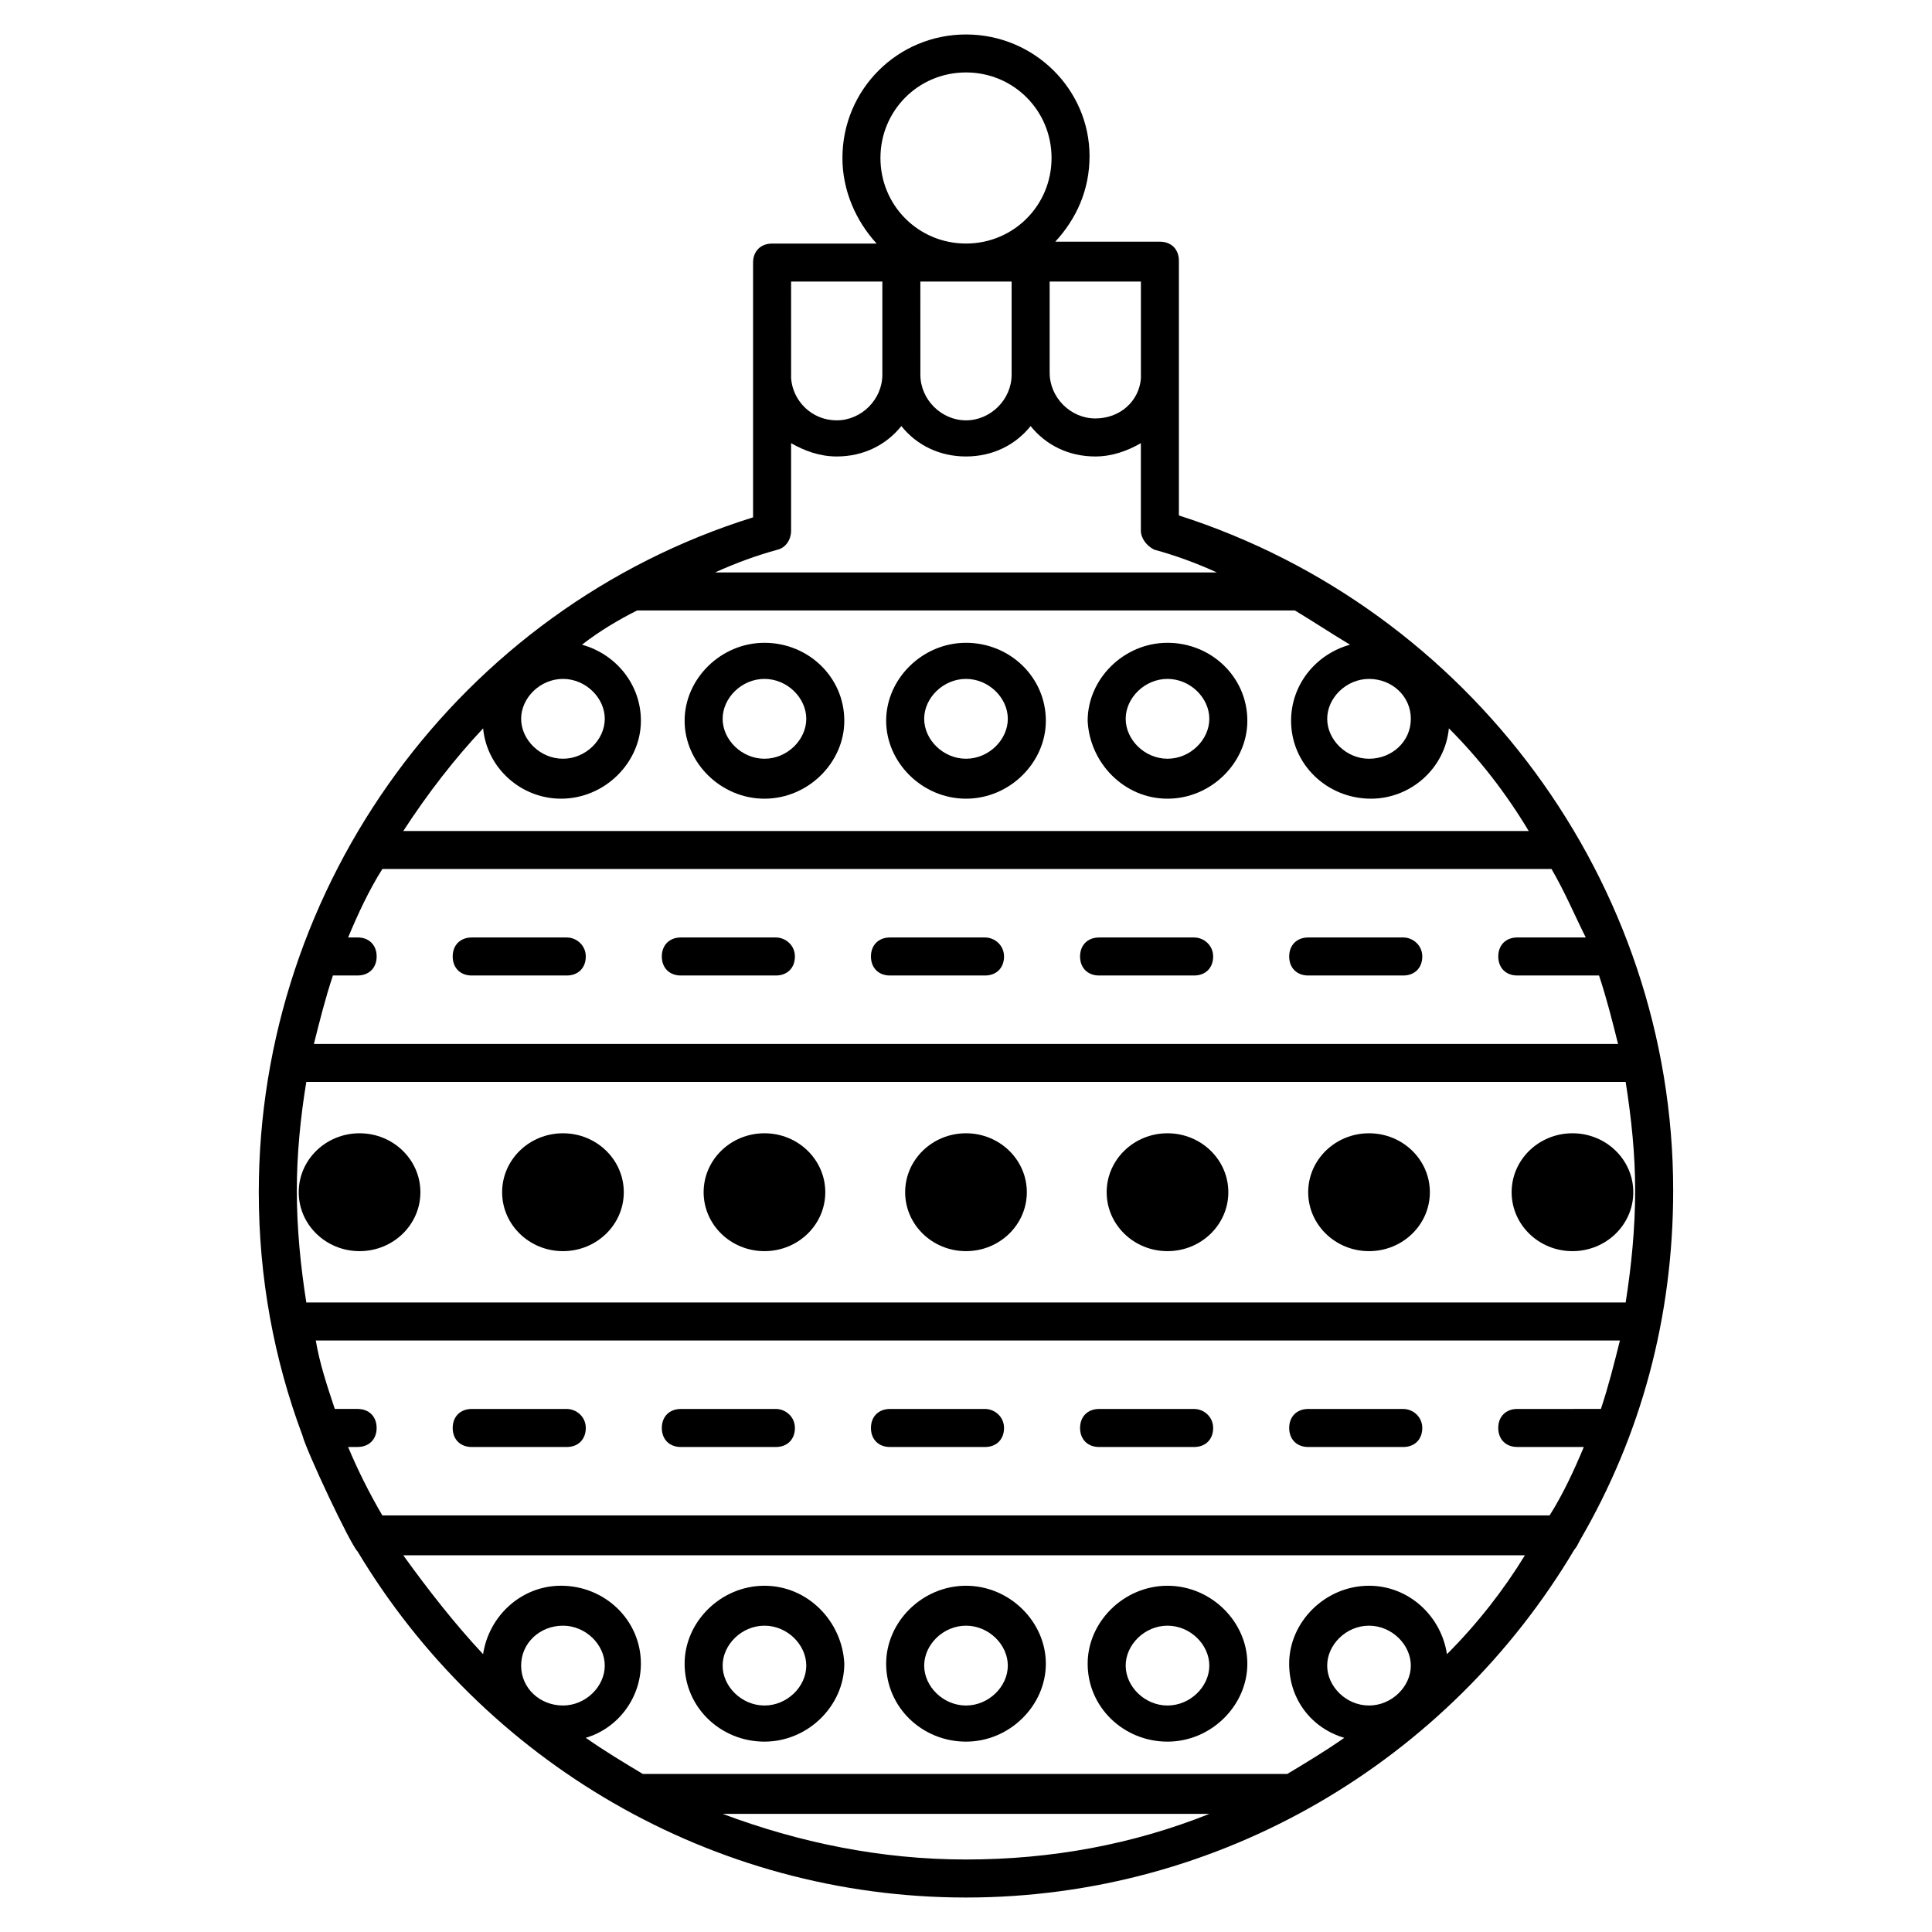
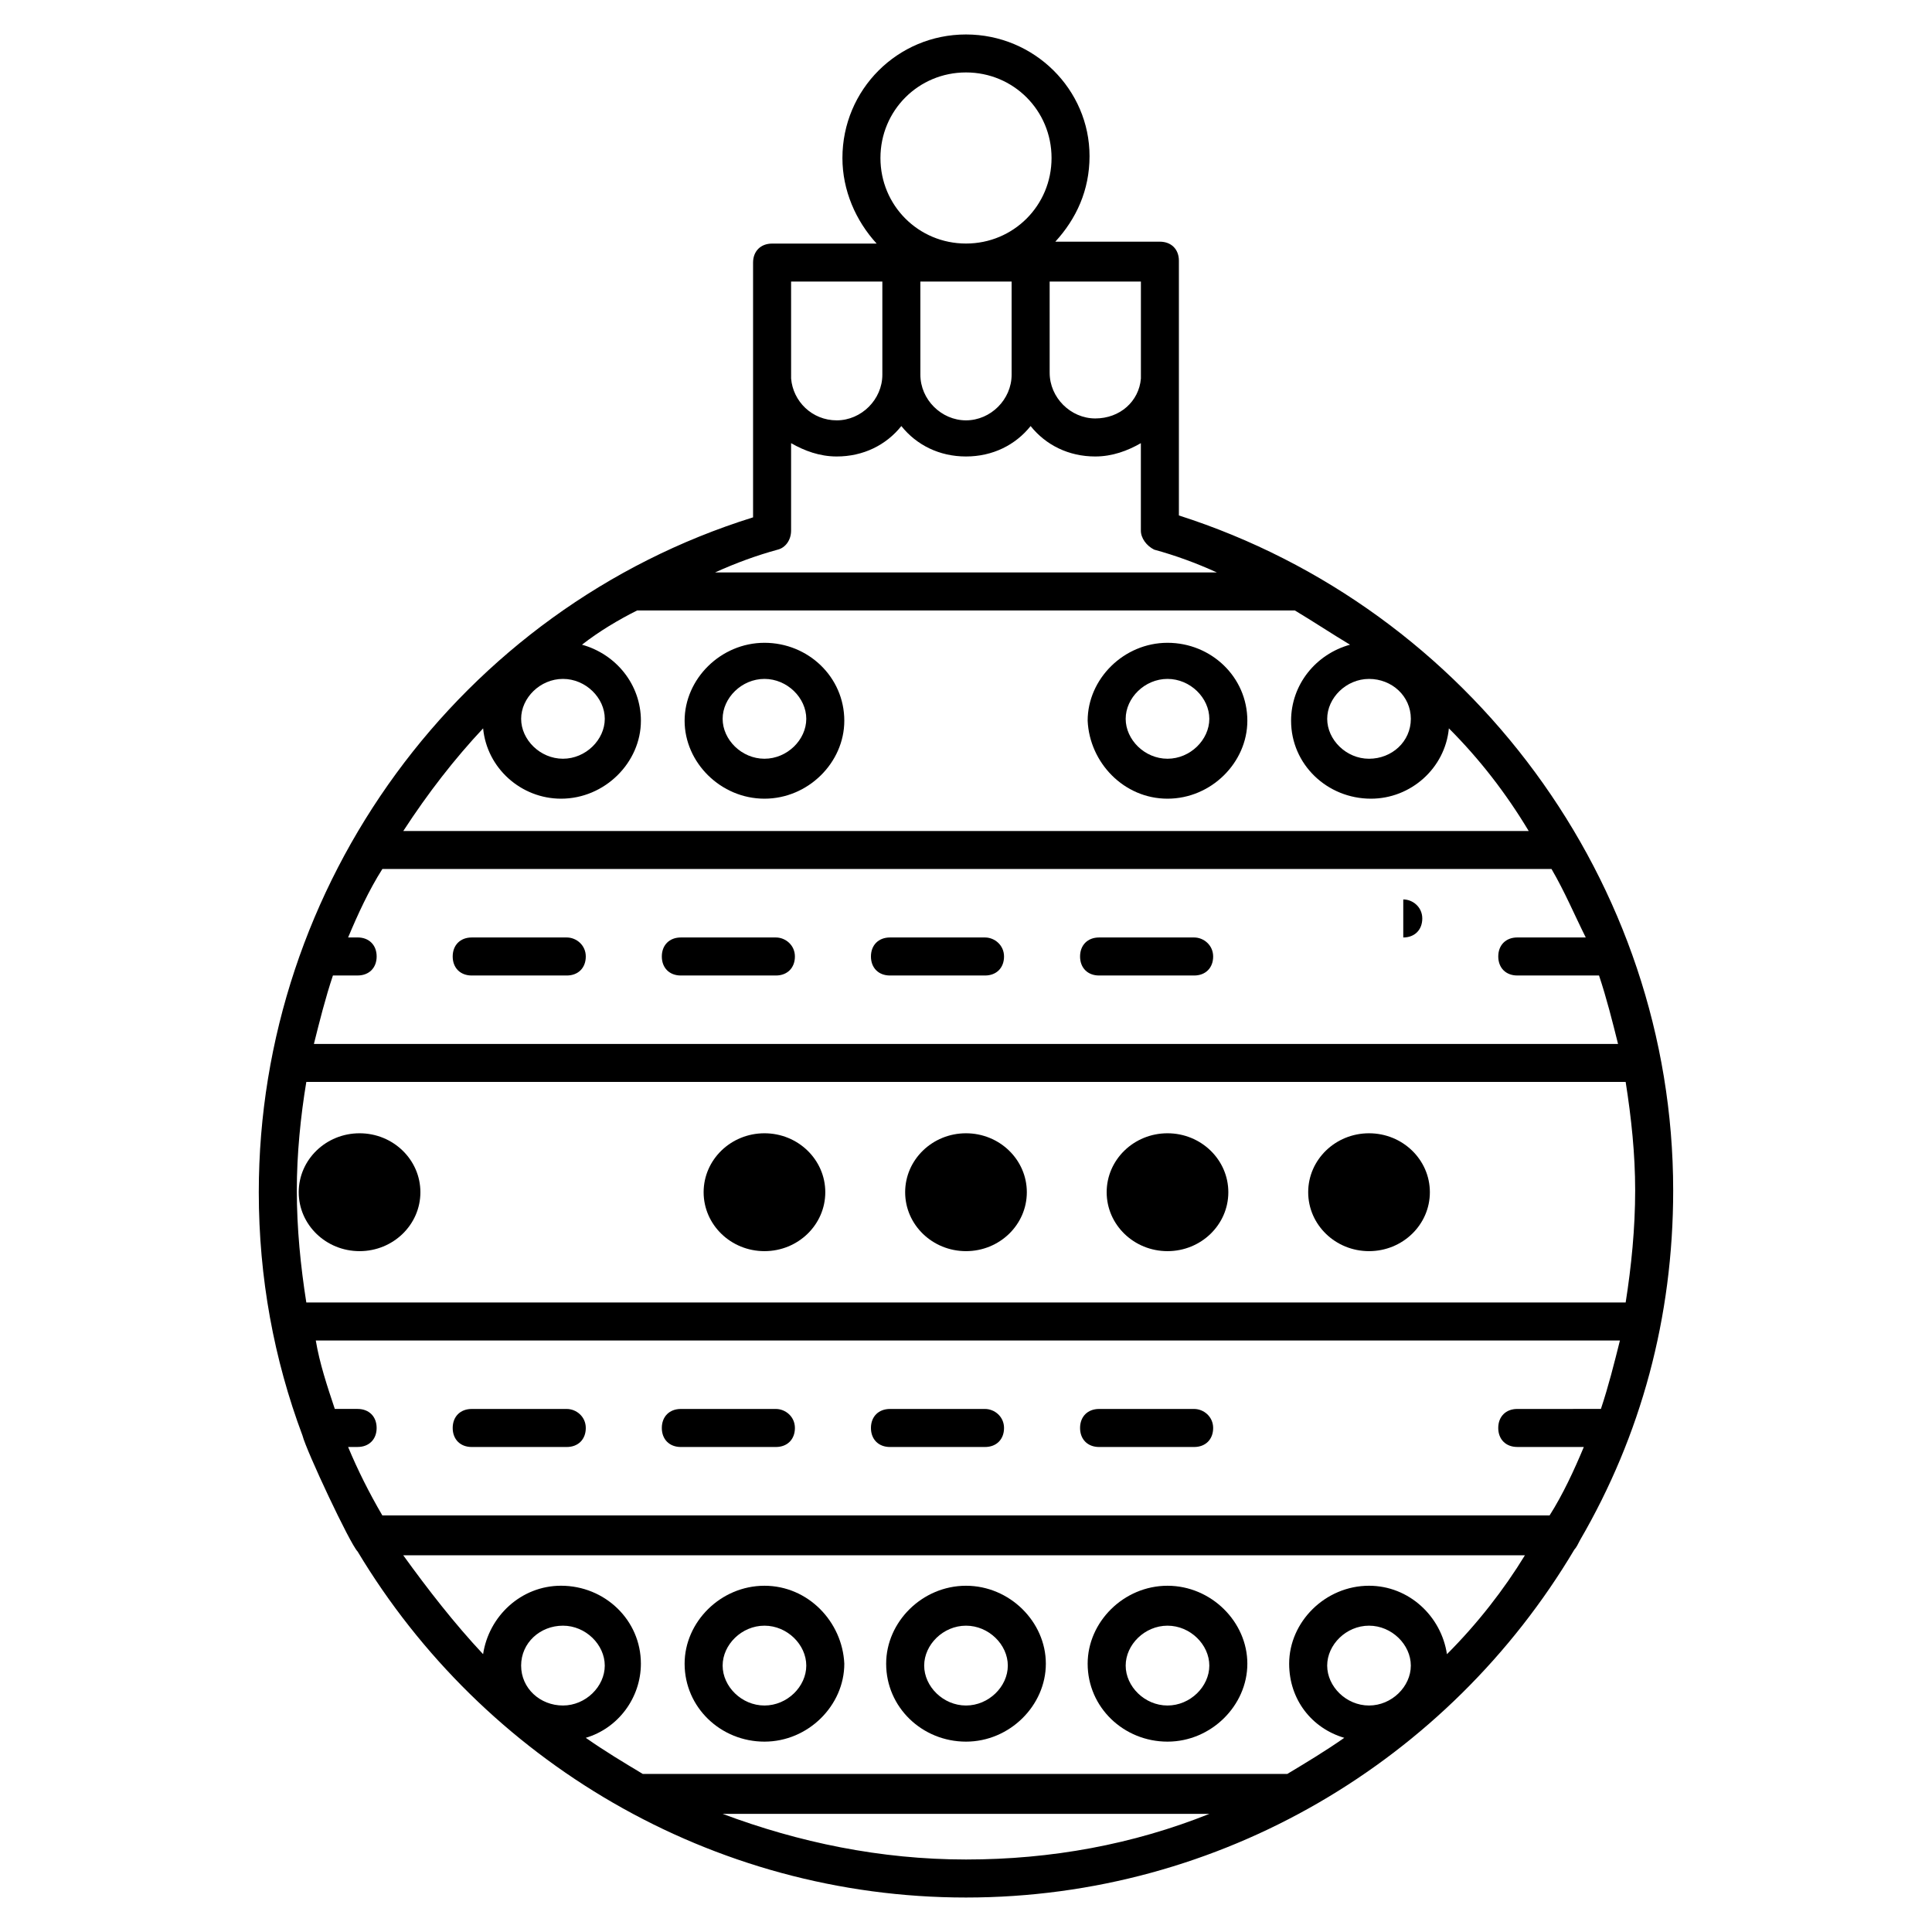
<svg xmlns="http://www.w3.org/2000/svg" fill="#000000" width="800px" height="800px" version="1.1" viewBox="144 144 512 512">
  <g>
    <path d="m346.59 355.66c11.586 0 21.16-9.574 21.16-20.656 0-11.586-9.574-20.656-21.16-20.656s-21.16 9.574-21.16 20.656c0 11.082 9.574 20.656 21.16 20.656zm0-31.742c6.047 0 11.082 5.039 11.082 10.578 0 5.543-5.039 10.578-11.082 10.578-6.047 0-11.082-5.039-11.082-10.578s5.039-10.578 11.082-10.578z" />
-     <path d="m400 355.66c11.586 0 21.16-9.574 21.16-20.656 0-11.586-9.574-20.656-21.16-20.656s-21.16 9.574-21.16 20.656c0 11.082 9.57 20.656 21.16 20.656zm0-31.742c6.047 0 11.082 5.039 11.082 10.578 0 5.543-5.039 10.578-11.082 10.578-6.047 0-11.082-5.039-11.082-10.578-0.004-5.539 5.035-10.578 11.082-10.578z" />
    <path d="m453.4 355.66c11.586 0 21.16-9.574 21.16-20.656 0-11.586-9.574-20.656-21.16-20.656-11.586 0-21.16 9.574-21.16 20.656 0.504 11.082 9.574 20.656 21.16 20.656zm0-31.742c6.047 0 11.082 5.039 11.082 10.578 0 5.543-5.039 10.578-11.082 10.578-6.047 0-11.082-5.039-11.082-10.578s5.035-10.578 11.082-10.578z" />
    <path d="m255.41 459.95c0 8.625-7.219 15.617-16.121 15.617-8.906 0-16.125-6.992-16.125-15.617s7.219-15.621 16.125-15.621c8.902 0 16.121 6.996 16.121 15.621" />
-     <path d="m309.31 459.95c0 8.625-7.219 15.617-16.121 15.617-8.906 0-16.121-6.992-16.121-15.617s7.215-15.621 16.121-15.621c8.902 0 16.121 6.996 16.121 15.621" />
    <path d="m362.71 459.95c0 8.625-7.215 15.617-16.121 15.617-8.902 0-16.121-6.992-16.121-15.617s7.219-15.621 16.121-15.621c8.906 0 16.121 6.996 16.121 15.621" />
    <path d="m416.12 459.95c0 8.625-7.219 15.617-16.121 15.617-8.906 0-16.125-6.992-16.125-15.617s7.219-15.621 16.125-15.621c8.902 0 16.121 6.996 16.121 15.621" />
    <path d="m469.52 459.95c0 8.625-7.219 15.617-16.121 15.617s-16.121-6.992-16.121-15.617 7.219-15.621 16.121-15.621 16.121 6.996 16.121 15.621" />
    <path d="m522.93 459.95c0 8.625-7.219 15.617-16.125 15.617-8.902 0-16.121-6.992-16.121-15.617s7.219-15.621 16.121-15.621c8.906 0 16.125 6.996 16.125 15.621" />
-     <path d="m576.84 459.95c0 8.625-7.219 15.617-16.121 15.617-8.906 0-16.121-6.992-16.121-15.617s7.215-15.621 16.121-15.621c8.902 0 16.121 6.996 16.121 15.621" />
    <path d="m346.59 564.24c-11.586 0-21.16 9.574-21.16 20.656 0 11.586 9.574 20.656 21.16 20.656s21.16-9.574 21.16-20.656c-0.504-11.086-9.57-20.656-21.16-20.656zm0 31.738c-6.047 0-11.082-5.039-11.082-10.578 0-5.543 5.039-10.578 11.082-10.578 6.047 0 11.082 5.039 11.082 10.578 0.004 5.539-5.035 10.578-11.082 10.578z" />
    <path d="m400 564.24c-11.586 0-21.16 9.574-21.16 20.656 0 11.586 9.574 20.656 21.16 20.656s21.16-9.574 21.16-20.656c0-11.086-9.574-20.656-21.16-20.656zm0 31.738c-6.047 0-11.082-5.039-11.082-10.578 0-5.543 5.039-10.578 11.082-10.578 6.047 0 11.082 5.039 11.082 10.578 0 5.539-5.039 10.578-11.082 10.578z" />
    <path d="m453.4 564.24c-11.586 0-21.16 9.574-21.16 20.656 0 11.586 9.574 20.656 21.16 20.656 11.586 0 21.16-9.574 21.16-20.656 0-11.086-9.574-20.656-21.16-20.656zm0 31.738c-6.047 0-11.082-5.039-11.082-10.578 0-5.543 5.039-10.578 11.082-10.578 6.047 0 11.082 5.039 11.082 10.578 0 5.539-5.035 10.578-11.082 10.578z" />
    <path d="m349.62 392.44h-25.191c-3.023 0-5.039 2.016-5.039 5.039 0 3.023 2.016 5.039 5.039 5.039h25.191c3.023 0 5.039-2.016 5.039-5.039 0-3.023-2.519-5.039-5.039-5.039z" />
    <path d="m294.2 392.44h-25.191c-3.023 0-5.039 2.016-5.039 5.039 0 3.023 2.016 5.039 5.039 5.039h25.191c3.023 0 5.039-2.016 5.039-5.039 0-3.023-2.519-5.039-5.039-5.039z" />
    <path d="m405.04 392.44h-25.191c-3.023 0-5.039 2.016-5.039 5.039 0 3.023 2.016 5.039 5.039 5.039h25.191c3.023 0 5.039-2.016 5.039-5.039 0-3.023-2.519-5.039-5.039-5.039z" />
    <path d="m460.46 392.44h-25.191c-3.023 0-5.039 2.016-5.039 5.039 0 3.023 2.016 5.039 5.039 5.039h25.191c3.023 0 5.039-2.016 5.039-5.039-0.004-3.023-2.519-5.039-5.039-5.039z" />
-     <path d="m515.88 392.44h-25.191c-3.023 0-5.039 2.016-5.039 5.039 0 3.023 2.016 5.039 5.039 5.039h25.191c3.023 0 5.039-2.016 5.039-5.039 0-3.023-2.519-5.039-5.039-5.039z" />
+     <path d="m515.88 392.44h-25.191h25.191c3.023 0 5.039-2.016 5.039-5.039 0-3.023-2.519-5.039-5.039-5.039z" />
    <path d="m405.04 517.39h-25.191c-3.023 0-5.039 2.016-5.039 5.039 0 3.023 2.016 5.039 5.039 5.039h25.191c3.023 0 5.039-2.016 5.039-5.039 0-3.023-2.519-5.039-5.039-5.039z" />
    <path d="m294.2 517.39h-25.191c-3.023 0-5.039 2.016-5.039 5.039 0 3.023 2.016 5.039 5.039 5.039h25.191c3.023 0 5.039-2.016 5.039-5.039 0-3.023-2.519-5.039-5.039-5.039z" />
    <path d="m349.62 517.39h-25.191c-3.023 0-5.039 2.016-5.039 5.039 0 3.023 2.016 5.039 5.039 5.039h25.191c3.023 0 5.039-2.016 5.039-5.039 0-3.023-2.519-5.039-5.039-5.039z" />
    <path d="m587.41 459.45c0-81.617-53.906-154.16-130.99-178.85v-67.512c0-3.023-2.016-5.039-5.039-5.039h-27.711c5.543-6.047 9.07-13.602 9.07-22.672 0.004-17.633-14.605-32.242-32.742-32.242s-32.746 14.609-32.746 32.746c0 8.566 3.527 16.625 9.07 22.672h-27.711c-3.023 0-5.039 2.016-5.039 5.039v67.512c-77.586 24.184-130.99 97.234-130.99 178.85 0 22.672 4.031 44.336 11.586 64.488 1.008 4.031 12.594 28.719 14.609 30.73 33.254 55.418 93.711 91.691 161.22 91.691s127.97-36.273 161.22-92.195c0.504-0.504 1.008-1.512 1.512-2.519 16.121-27.707 24.684-58.945 24.684-92.699zm-41.312 68.012h17.633c-2.519 6.047-5.543 12.594-9.07 18.137h-309.34c-3.527-6.047-6.551-12.09-9.07-18.137h2.523c3.023 0 5.039-2.016 5.039-5.039s-2.016-5.039-5.039-5.039h-6.047c-2.016-6.047-4.031-12.09-5.039-18.137h345.61c-1.512 6.047-3.023 12.09-5.039 18.137l-22.168 0.004c-3.023 0-5.039 2.016-5.039 5.039 0.004 3.019 2.019 5.035 5.039 5.035zm-313.87-124.95h6.551c3.023 0 5.039-2.016 5.039-5.039 0-3.023-2.016-5.039-5.039-5.039h-2.519c2.519-6.047 5.543-12.594 9.07-18.137h309.84c3.527 6.047 6.047 12.09 9.07 18.137l-18.145 0.004c-3.023 0-5.039 2.016-5.039 5.039 0 3.023 2.016 5.039 5.039 5.039h21.664c2.016 6.047 3.527 12.09 5.039 18.137h-345.61c1.512-6.047 3.023-12.094 5.039-18.141zm342.59 28.215c1.512 9.574 2.519 19.145 2.519 28.719 0 10.078-1.008 20.152-2.519 29.727l-349.64-0.004c-1.512-9.574-2.519-19.648-2.519-29.727 0-9.574 1.008-19.648 2.519-28.719zm-56.93-96.227c0 6.047-5.039 10.578-11.082 10.578-6.047 0-11.082-5.039-11.082-10.578 0-5.543 5.039-10.578 11.082-10.578 6.043-0.004 11.082 4.531 11.082 10.578zm-164.24-115.88h24.184v24.688c0 6.551-5.543 12.09-12.09 12.09-6.551 0-11.586-5.039-12.09-11.082zm34.258 0h24.184v24.688c0 6.551-5.543 12.09-12.09 12.09-6.551 0-12.09-5.543-12.09-12.09zm34.262 0h24.184v25.695c-0.504 6.047-5.543 10.578-12.09 10.578-6.551 0-12.09-5.543-12.09-12.09zm-44.84-32.75c0-12.594 10.074-22.672 22.672-22.672 12.594 0 22.672 10.078 22.672 22.672s-10.078 22.672-22.672 22.672c-12.598 0-22.672-10.074-22.672-22.672zm-27.207 103.79c2.016-0.504 3.527-2.519 3.527-5.039v-23.176c3.527 2.016 7.559 3.527 12.09 3.527 7.055 0 13.098-3.023 17.129-8.062 4.031 5.039 10.078 8.062 17.129 8.062 7.055 0 13.098-3.023 17.129-8.062 4.031 5.039 10.078 8.062 17.129 8.062 4.535 0 8.566-1.512 12.09-3.527v23.176c0 2.016 1.512 4.031 3.527 5.039 5.543 1.512 11.082 3.527 16.625 6.047h-133c5.543-2.519 11.082-4.535 16.625-6.047zm-56.93 34.258c6.047 0 11.082 5.039 11.082 10.578 0 5.543-5.039 10.578-11.082 10.578-6.047 0-11.082-5.039-11.082-10.578-0.004-5.539 5.035-10.578 11.082-10.578zm-21.16 13.102c1.008 10.578 10.078 18.641 20.656 18.641 11.586 0 21.16-9.574 21.16-20.656 0-9.574-6.551-17.633-15.617-20.152 4.535-3.527 9.574-6.551 14.609-9.07h174.32c5.039 3.023 9.574 6.047 14.609 9.07-9.07 2.519-15.617 10.578-15.617 20.152 0 11.586 9.574 20.656 21.16 20.656 10.578 0 19.648-8.062 20.656-18.641 8.062 8.062 15.113 17.129 21.16 27.207l-298.25-0.004c6.551-10.074 13.602-19.145 21.16-27.203zm10.074 248.38c0-6.047 5.039-10.578 11.082-10.578 6.047 0 11.082 5.039 11.082 10.578 0 5.543-5.039 10.578-11.082 10.578s-11.082-4.535-11.082-10.578zm53.406 39.297h128.98c-20.152 8.062-41.816 12.09-64.488 12.09s-44.336-4.535-64.488-12.09zm171.29-28.719c-6.047 0-11.082-5.039-11.082-10.578 0-5.543 5.039-10.578 11.082-10.578 6.047 0 11.082 5.039 11.082 10.578 0.004 5.539-5.035 10.578-11.082 10.578zm20.656-13.602c-1.512-10.078-10.078-18.137-20.656-18.137-11.586 0-21.16 9.574-21.16 20.656 0 9.574 6.047 17.129 14.609 19.648-5.039 3.527-10.078 6.551-15.113 9.574l-170.79-0.004c-5.039-3.023-10.078-6.047-15.113-9.574 8.566-2.519 14.609-10.578 14.609-19.648 0-11.586-9.574-20.656-21.16-20.656-10.578 0-19.145 8.062-20.656 18.137-7.559-8.062-14.609-17.129-21.16-26.199h297.25c-5.539 9.07-12.594 18.141-20.656 26.203z" />
-     <path d="m515.88 517.39h-25.191c-3.023 0-5.039 2.016-5.039 5.039 0 3.023 2.016 5.039 5.039 5.039h25.191c3.023 0 5.039-2.016 5.039-5.039 0-3.023-2.519-5.039-5.039-5.039z" />
    <path d="m460.46 517.39h-25.191c-3.023 0-5.039 2.016-5.039 5.039 0 3.023 2.016 5.039 5.039 5.039h25.191c3.023 0 5.039-2.016 5.039-5.039-0.004-3.023-2.519-5.039-5.039-5.039z" />
  </g>
</svg>